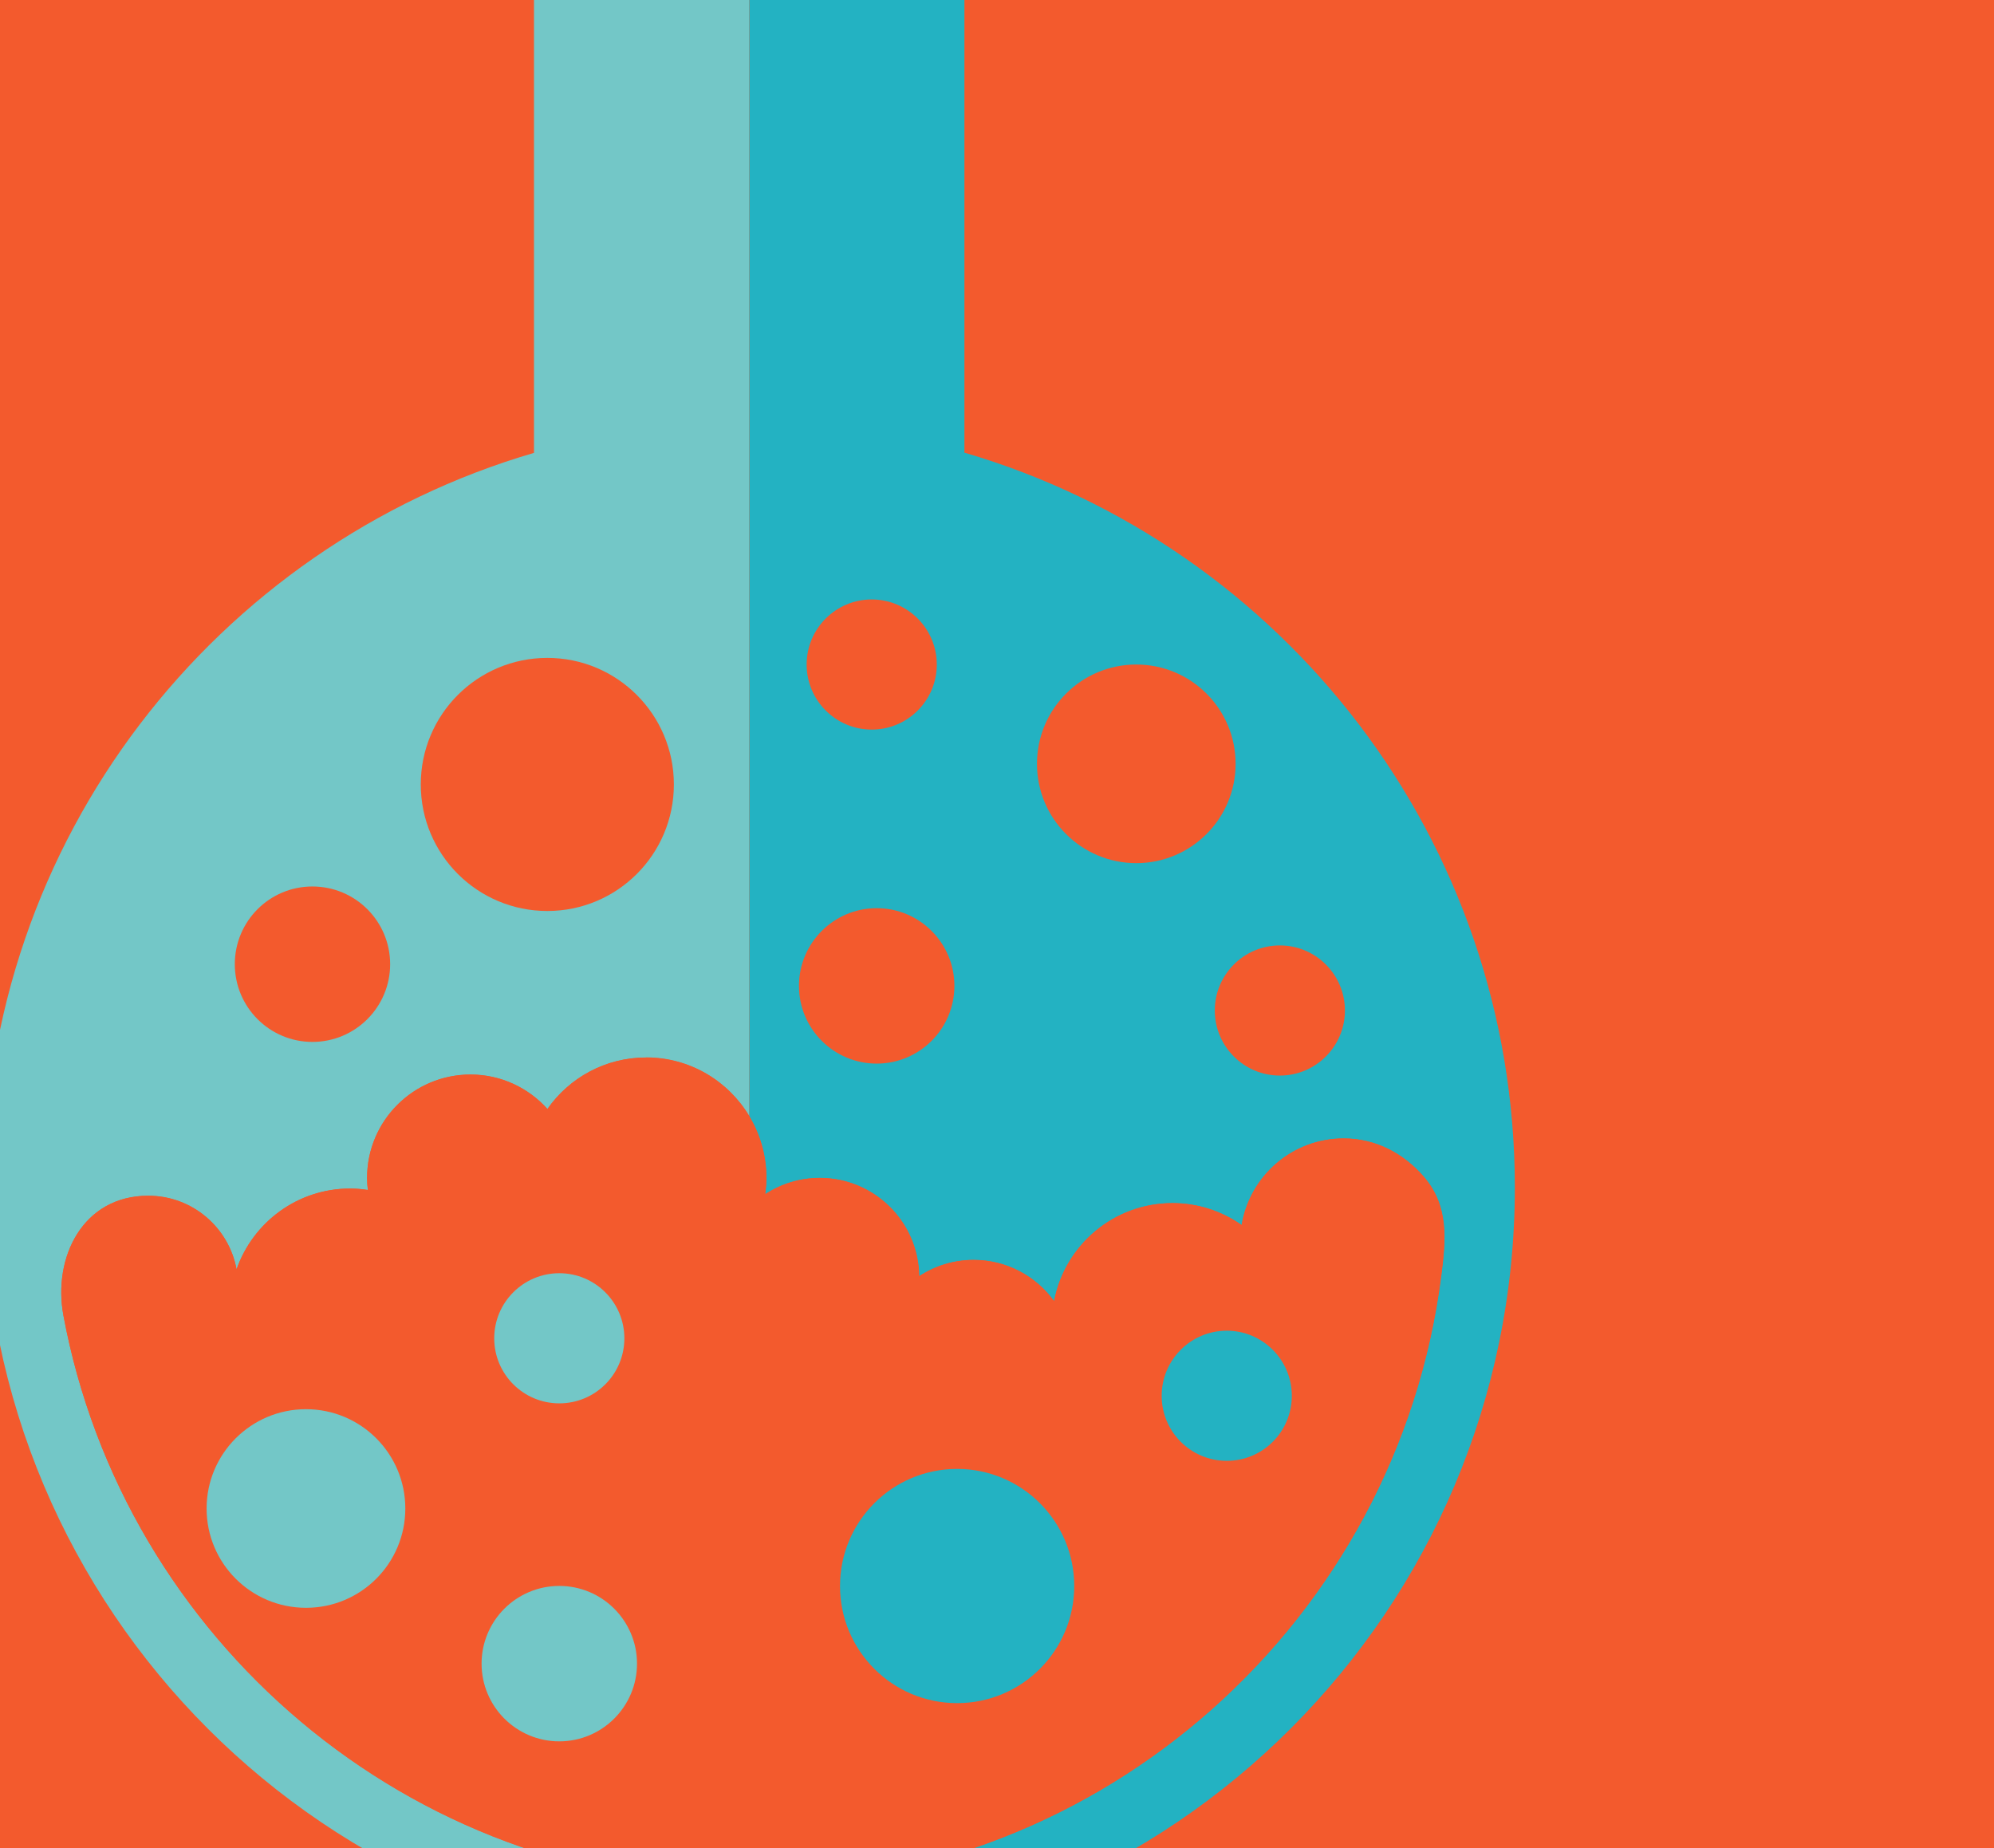
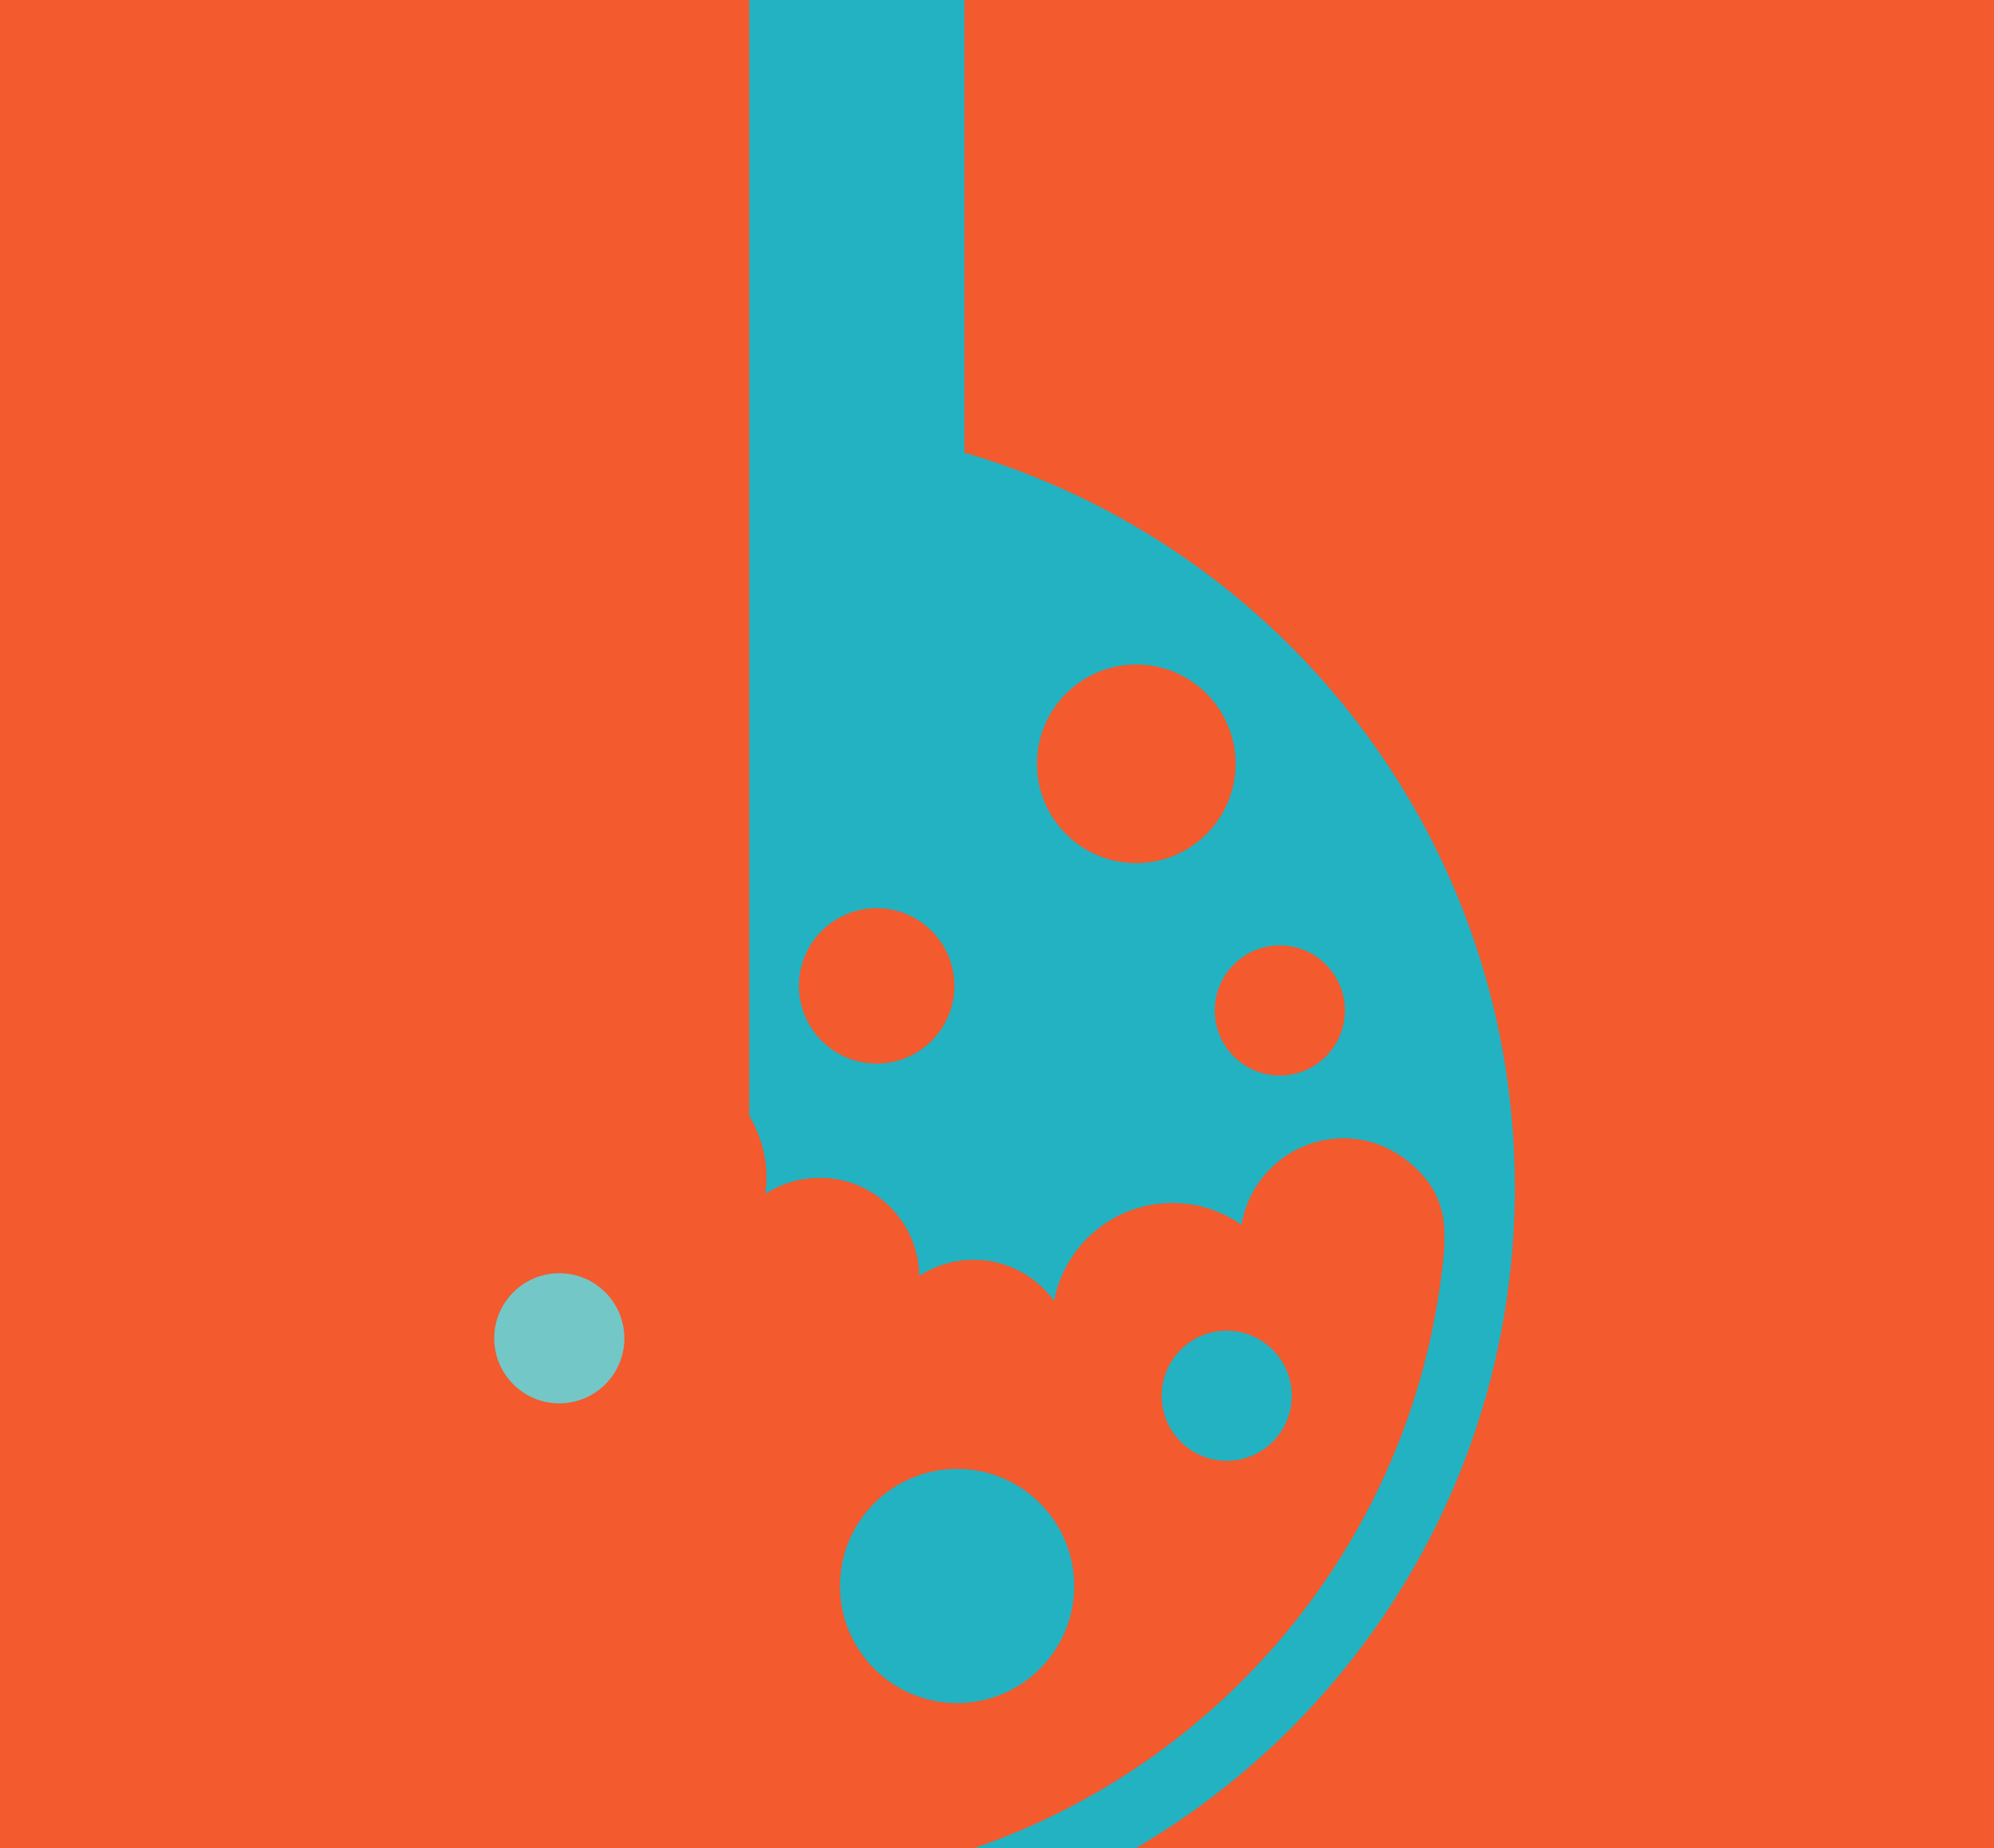
<svg xmlns="http://www.w3.org/2000/svg" id="Ebene_1" data-name="Ebene 1" version="1.1" viewBox="0 0 205 190">
  <defs>
    <style>
      .cls-1 {
        clip-path: url(#clippath);
      }

      .cls-2 {
        fill: none;
      }

      .cls-2, .cls-3, .cls-4, .cls-5 {
        stroke-width: 0px;
      }

      .cls-3 {
        fill: #23b2c2;
      }

      .cls-4 {
        fill: #f35a2d;
      }

      .cls-5 {
        fill: #73c7c7;
      }
    </style>
    <clipPath id="clippath">
      <rect class="cls-2" width="205" height="190" />
    </clipPath>
  </defs>
  <rect class="cls-4" width="205" height="190" />
  <g class="cls-1">
    <path class="cls-3" d="M99.15,46.56V-9.28h-22.12v124.02c1.12,1.86,1.77,4.03,1.77,6.36,0,.57-.05,1.13-.12,1.68,1.61-1.06,3.53-1.68,5.61-1.68,5.61,0,10.16,4.52,10.22,10.11,1.61-1.06,3.53-1.68,5.6-1.68,3.41,0,6.42,1.68,8.28,4.25,1.07-5.74,6.11-10.09,12.16-10.09,2.65,0,5.1.84,7.12,2.26.82-5.05,5.2-8.91,10.48-8.91,3.25,0,6.13,1.5,8.23,3.93,2.6,3,2.28,6.47,1.8,10.19-4.48,35.28-34.66,62.65-71.14,62.65v6.96c43.46,0,78.7-35.23,78.7-78.7,0-35.78-23.89-65.96-56.58-75.53" />
-     <path class="cls-5" d="M6.52,135.24c-1.11-5.94,1.97-12.3,8.72-12.3,4.53,0,8.29,3.26,9.08,7.57,1.68-4.83,6.27-8.31,11.68-8.31.62,0,1.22.06,1.82.15-.05-.41-.08-.82-.08-1.24,0-5.87,4.76-10.63,10.63-10.63,3.14,0,5.96,1.37,7.91,3.54,2.24-3.19,5.94-5.29,10.14-5.29,4.51,0,8.44,2.42,10.6,6.02V-9.28h-22.12v55.84C22.21,56.12-1.67,86.31-1.67,122.09c0,43.46,35.23,78.7,78.7,78.7v-6.96c-35.06,0-64.31-25.29-70.51-58.58" />
    <path class="cls-4" d="M148.16,131.17c.47-3.72.8-7.18-1.8-10.19-2.11-2.43-4.99-3.93-8.24-3.93-5.28,0-9.65,3.86-10.48,8.91-2.02-1.42-4.47-2.26-7.12-2.26-6.05,0-11.08,4.35-12.16,10.09-1.85-2.57-4.87-4.25-8.28-4.25-2.07,0-3.99.62-5.6,1.68-.06-5.59-4.61-10.11-10.22-10.11-2.07,0-4,.62-5.61,1.68.07-.55.13-1.11.13-1.68,0-2.33-.65-4.5-1.77-6.36v79.08c36.48,0,66.66-27.37,71.14-62.65" />
    <path class="cls-4" d="M66.42,108.72c-4.2,0-7.9,2.09-10.14,5.29-1.95-2.17-4.77-3.54-7.91-3.54-5.87,0-10.63,4.76-10.63,10.63,0,.42.03.83.08,1.24-.6-.09-1.2-.15-1.82-.15-5.41,0-10,3.48-11.68,8.31-.79-4.3-4.55-7.57-9.08-7.57-6.74,0-9.82,6.36-8.72,12.3,6.2,33.29,35.44,58.58,70.51,58.58v-79.08c-2.16-3.6-6.1-6.02-10.6-6.02" />
    <path class="cls-3" d="M132.81,143.5c0-3.69-3-6.69-6.69-6.69s-6.69,3-6.69,6.69,2.99,6.69,6.69,6.69,6.69-2.99,6.69-6.69" />
-     <path class="cls-5" d="M41.67,155.09c0-5.64-4.57-10.21-10.21-10.21s-10.22,4.57-10.22,10.21,4.57,10.21,10.22,10.21,10.21-4.57,10.21-10.21" />
    <path class="cls-3" d="M110.44,163.06c0-6.65-5.39-12.04-12.04-12.04s-12.04,5.39-12.04,12.04,5.39,12.04,12.04,12.04,12.04-5.39,12.04-12.04" />
-     <path class="cls-5" d="M65.49,171.04c0-4.41-3.58-7.99-7.99-7.99s-7.99,3.58-7.99,7.99,3.58,7.99,7.99,7.99,7.99-3.58,7.99-7.99" />
    <path class="cls-5" d="M64.19,137.59c0-3.69-3-6.69-6.69-6.69s-6.69,3-6.69,6.69,2.99,6.69,6.69,6.69,6.69-2.99,6.69-6.69" />
    <path class="cls-4" d="M69.28,80.65c0-7.18-5.82-13.01-13.01-13.01s-13.01,5.82-13.01,13.01,5.82,13.01,13.01,13.01,13.01-5.82,13.01-13.01" />
    <path class="cls-4" d="M127.03,78.53c0-5.64-4.57-10.21-10.21-10.21s-10.21,4.57-10.21,10.21,4.57,10.21,10.21,10.21,10.21-4.57,10.21-10.21" />
    <path class="cls-4" d="M98.12,101.36c0-4.41-3.58-7.99-7.99-7.99s-7.99,3.58-7.99,7.99,3.58,7.99,7.99,7.99,7.99-3.58,7.99-7.99" />
    <path class="cls-4" d="M138.27,103.89c0-3.69-3-6.69-6.69-6.69s-6.69,3-6.69,6.69,3,6.69,6.69,6.69,6.69-3,6.69-6.69" />
-     <path class="cls-4" d="M96.31,68.32c0-3.69-3-6.69-6.69-6.69s-6.69,3-6.69,6.69,3,6.69,6.69,6.69,6.69-2.99,6.69-6.69" />
    <path class="cls-4" d="M40.11,99.13c0-4.41-3.57-7.99-7.99-7.99s-7.98,3.58-7.98,7.99,3.57,7.99,7.98,7.99,7.99-3.58,7.99-7.99" />
  </g>
</svg>